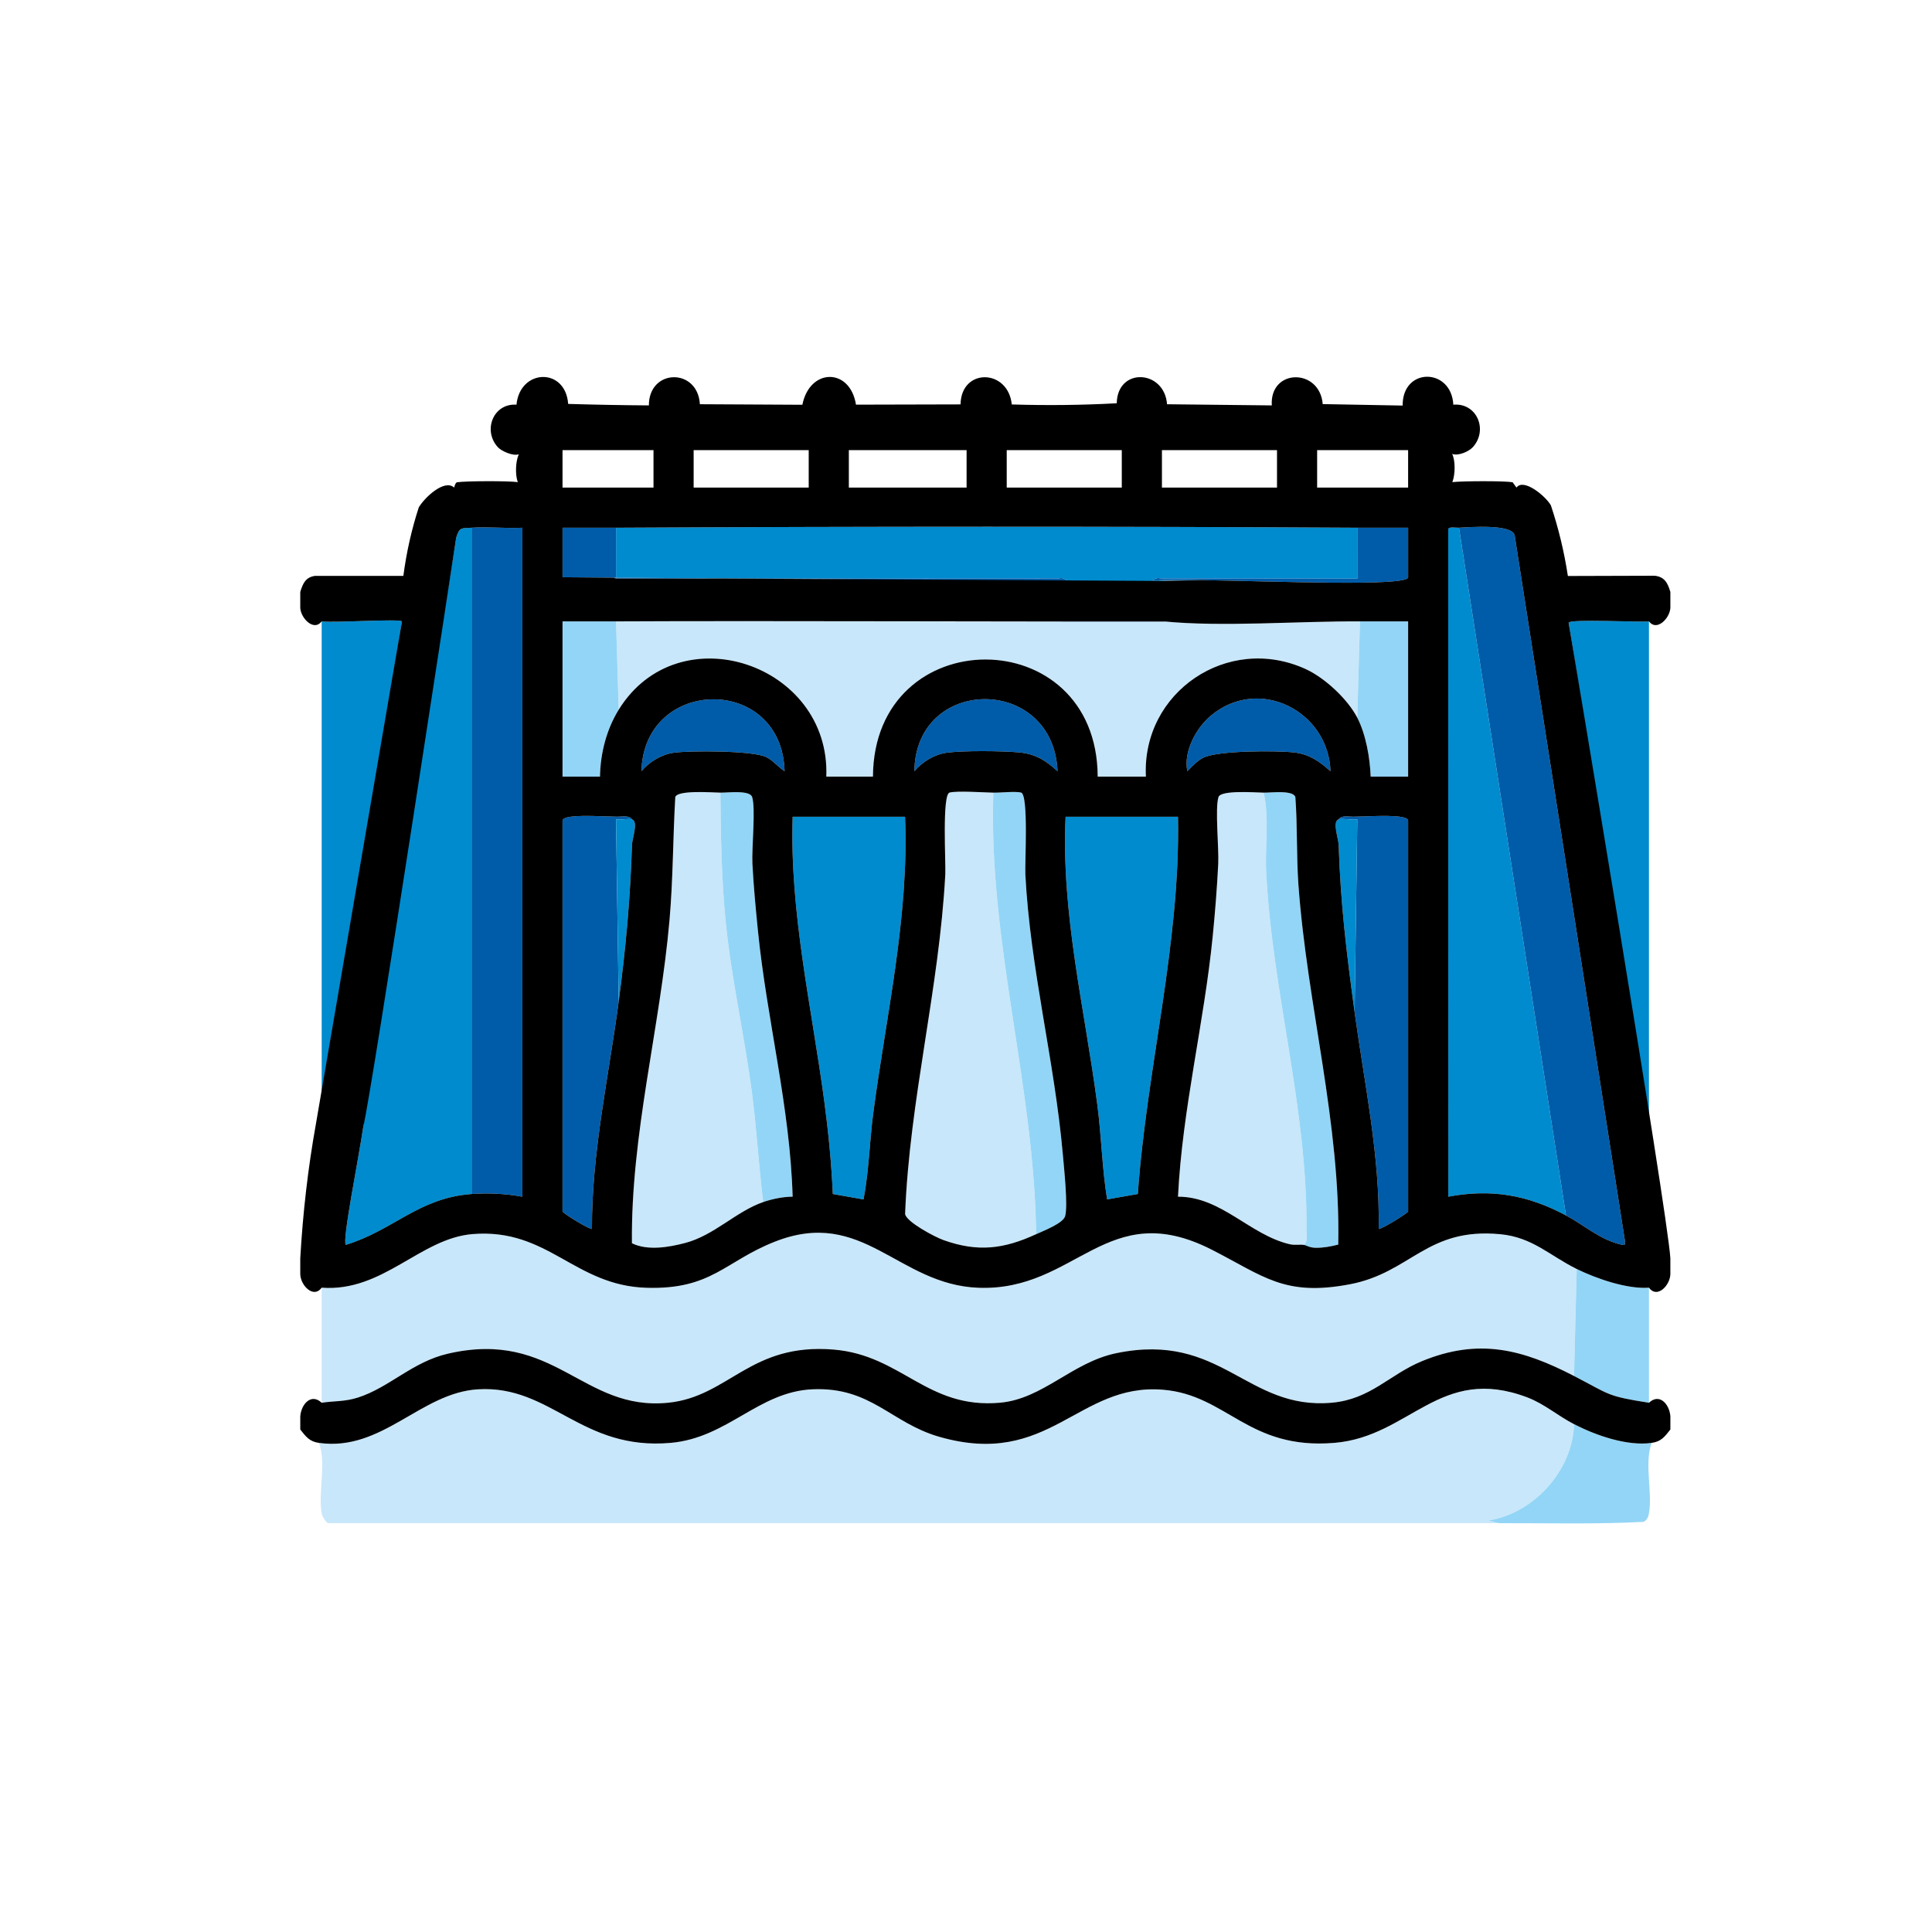
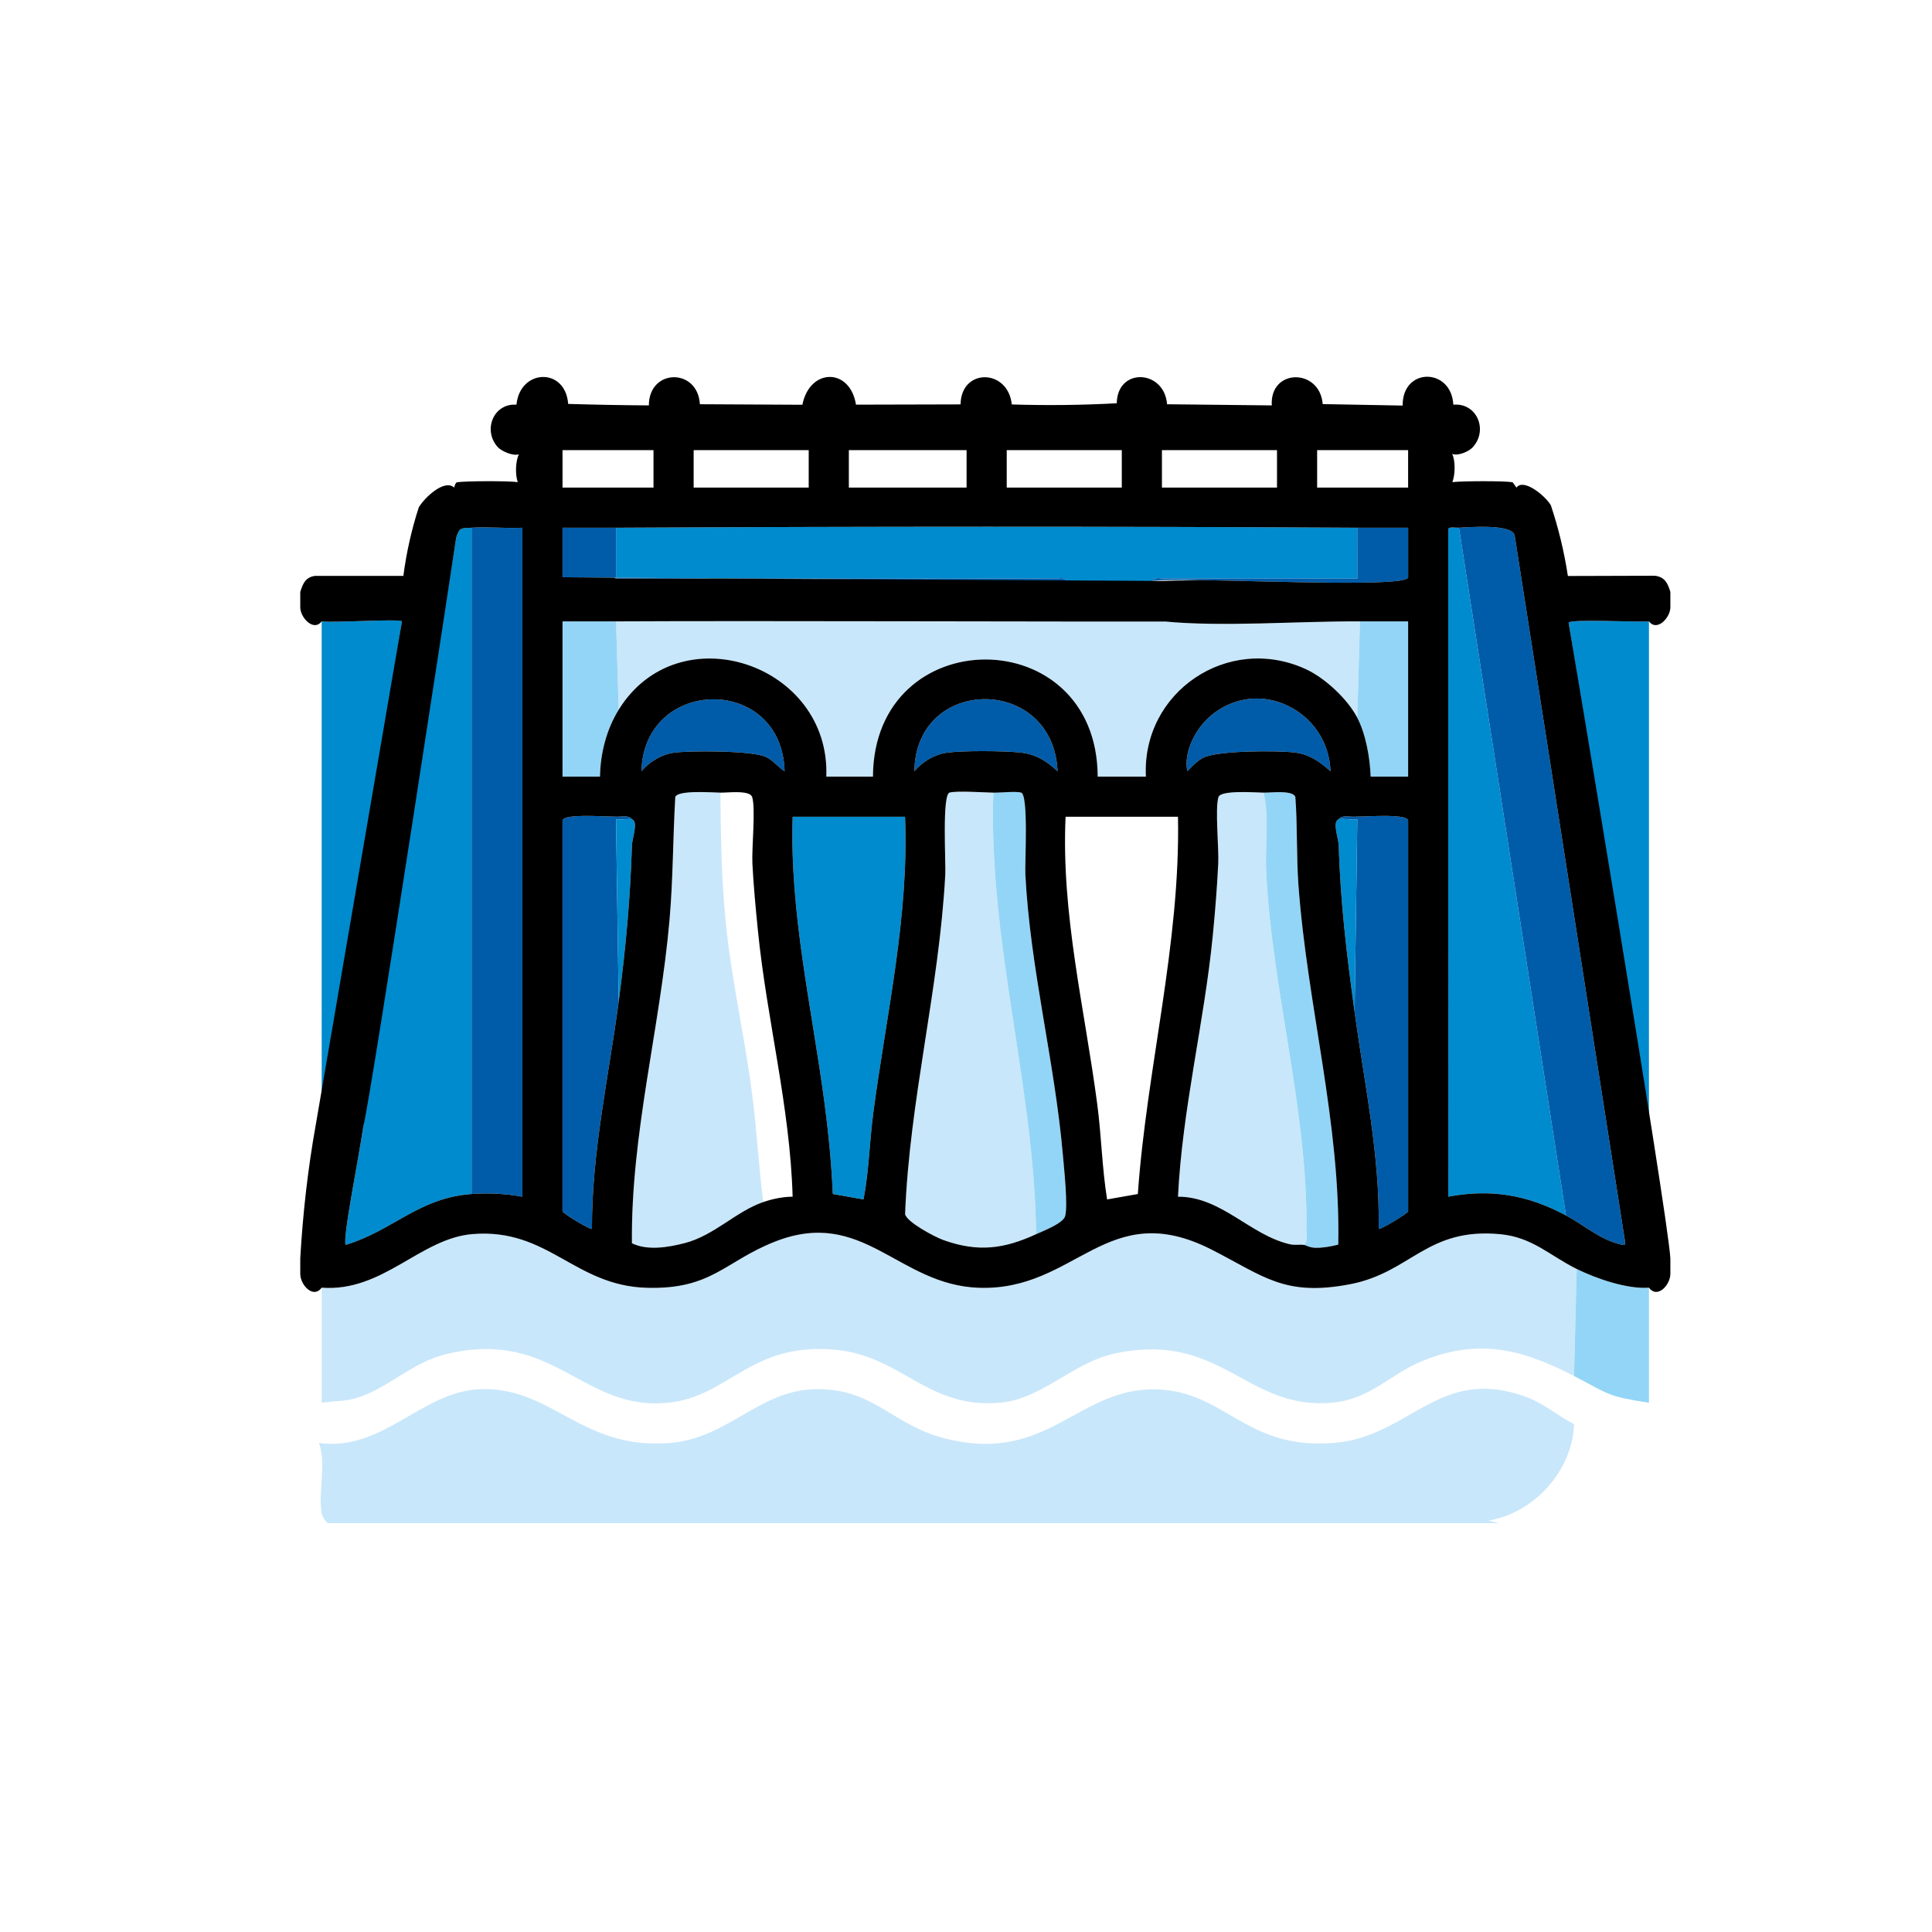
<svg xmlns="http://www.w3.org/2000/svg" id="Capa_1" version="1.1" viewBox="0 0 800 800">
  <path d="M185.458,560.534c44.349-10.246,55.613,23.904,91.226,20.311,25.197-2.542,33.909-24.908,68.568-22.009,28.217,2.36,38.575,24.691,68.824,22.002,17.813-1.584,29.89-16.752,48.179-20.521,43.654-8.997,53.813,23.677,89.22,20.521,16.028-1.428,23.866-11.634,37.16-17.135,23.654-9.788,41.778-4.976,63.137,6.072l1.108-44.322c-11.104-5.466-18.265-13.113-31.599-14.386-30.552-2.917-36.953,15.905-62.335,20.731-27.062,5.146-35.581-3.289-57.126-14.292-43.603-22.266-56.052,17.259-96.641,15.743-33.486-1.251-47.766-33.506-84.362-19.077-20.748,8.18-26.089,19.862-53.032,19.082-29.991-.868-40.719-24.75-72.018-22.246-21.804,1.744-37.133,24.101-62.565,22.201v47.646c5.17-.81,9.461-.376,15.016-2.159,13.067-4.194,22.518-14.761,37.24-18.163Z" fill="#c9e7fa" />
  <path d="M448.998,249.546c-1.715.551-1.018,6.822-11.592,7.799-60.769.16-121.564-.361-182.318-.043l1.108,36.566c24.831-40.171,87.777-18.916,85.958,27.721l19.313-.014c.357-64.587,92.786-64.719,93.066,0h19.956c-1.747-34.97,33.94-59.236,66.137-44.541,7.951,3.629,17.39,12.424,21.394,20.158l1.108-39.89c-25.311-.159-57.045,2.418-81.427-.016-5.214-.52-10.025-1.651-10.542-7.741-5.566,1.076-17.581-1.472-22.161,0Z" fill="#c9e7fa" />
  <path d="M599.673,219.166l.027,276.365c17.897-3.362,32.955-.675,48.748,7.761l-44.322-284.771c-1.266.075-4.258-.588-4.453.645Z" fill="#008bce" />
  <path d="M480.454,239.496l81.572.083-.006-21.059c-102.251-.586-204.68-.536-306.932,0l-.006,20.675,36.495.29c13.115-.009,26.224.009,39.327.059l107.696-.05c1.707-.562,2.817.859,3.75,1.187,4.804,1.694,5.781,3.97,6.648,8.864,4.58-1.472,16.595,1.076,22.161,0-.402-4.732,1.235-7.224,5.54-8.864.951-.362,1.991-1.773,3.754-1.186Z" fill="#008bce" />
  <polygon points="254.189 239.189 255.082 239.58 255.082 239.196 254.189 239.189" fill="#008bce" />
-   <path d="M476.7,240.682c6.824-.202,13.656-.358,20.495-.474-10.655-.164-18.542-.114-20.495.474Z" fill="#008bce" />
  <path d="M411.324,328.219c-4.339-.085-14.701-.833-18.1-.045-3.211.744-1.542,29.026-1.8,33.887-2.51,47.276-14.807,93.328-16.641,140.655.648,3.352,12.369,9.515,15.834,10.757,14.405,5.162,25.184,3.67,38.436-2.424-.786-61.502-19.843-121.08-17.729-182.83Z" fill="#c9e7fa" />
  <path d="M300.524,381.954c-1.78-17.79-2.085-35.882-2.222-53.735-3.624-.066-17.717-1.135-18.682,1.817-.982,16.896-.909,33.955-2.377,50.81-3.901,44.785-16.067,88.756-15.574,133.954,6.446,3.197,15.294,1.66,22.003-.098,12.132-3.18,21.092-13.06,32.359-16.949-1.843-14.856-2.672-29.853-4.591-44.718-3.06-23.709-8.534-47.272-10.916-71.08Z" fill="#c9e7fa" />
  <path d="M604.126,218.521l44.322,284.771c7.644,4.083,14.039,10.042,22.851,12.07,2.072.477,1.379.002,1.55-1.545l-45.688-292.292c-1.357-4.566-18.308-3.282-23.035-3.004Z" fill="#005ca9" />
  <path d="M540.986,509.402c.529-50.247-14.245-98.6-16.686-148.45-.526-10.745,1.385-22.308-1.062-32.733-3.625-.066-17.716-1.135-18.682,1.817-1.511,4.618.207,21.151-.109,27.592-.481,9.792-1.303,20.091-2.268,29.866-3.565,36.132-12.617,71.678-14.398,108.037,17.934-.063,29.775,15.854,46.282,19.684,2.049.475,3.965.043,5.795.266,1.835-1.15,1.108-4.205,1.127-6.078Z" fill="#c9e7fa" />
  <path d="M216.306,495.535V218.521c-6.919.364-14.176-.499-21.053,0v275.906c6.959-.516,14.235-.127,21.053,1.108Z" fill="#005ca9" />
-   <path d="M487.78,338.191h-46.538c-1.884,40.354,7.949,79.649,13.138,119.275,1.705,13.018,1.959,26.248,4.051,39.193l12.722-2.238c3.693-52.284,17.672-103.51,16.628-156.23Z" fill="#008bce" />
  <path d="M374.758,338.191h-46.538c-1.271,39.965,7.911,78.894,13.139,118.165,1.678,12.601,2.937,25.354,3.488,38.063l12.722,2.239c2.271-11.746,2.472-23.94,4.05-35.87,5.387-40.716,14.843-81.18,13.139-122.598Z" fill="#008bce" />
  <path d="M145.39,450.105c6.211,1.049,5.765,6.744,5.581,11.685-.277,7.425-9.589,51.656-7.79,53.686,19.682-5.951,30.071-19.417,52.072-21.049V218.521c-4.048.294-5.013-.426-6.362,4.165l-31.611,198.865c-.99,4.351-5.349,7.055-9.674,6.393-3.724-.569-7.292-5.475-6.686-9.355l25.525-161.28c-1.177-1.174-28.208.685-33.243-.005v207.207c2.265-7.112,1.857-16.149,12.189-14.405Z" fill="#008bce" />
  <path d="M649.543,257.869l33.255,206.641v-207.207c-3.312.454-33.079-1.088-33.255.566Z" fill="#008bce" />
  <path d="M261.736,339.299c-1.151-1.837-4.203-1.104-6.078-1.127-5.657-.07-13.602-.66-18.909-.037-1.117.131-3.822.505-3.822,1.719v161.776c0,.708,11.64,7.819,12.183,7.197-.085-31.823,6.945-62.883,11.086-94.179l-1.114-75.354c1.864.341,5.169-.491,6.655.006Z" fill="#005ca9" />
  <path d="M579.251,338.135c-5.308-.623-13.252-.033-18.909.037-1.875.023-4.927-.71-6.078,1.127,1.701-.573,5.63.396,7.762-.006l-1.114,79.786c4.076,29.786,10.509,59.401,9.978,89.747.542.622,12.183-6.489,12.183-7.197v-161.776c0-1.213-2.705-1.587-3.822-1.719Z" fill="#005ca9" />
  <path d="M536.38,330.035c-.972-2.976-10.008-1.76-13.142-1.817,2.448,10.426.536,21.989,1.062,32.733,2.441,49.85,17.215,98.203,16.686,148.45-.02,1.873.708,4.928-1.127,6.078,1.017.123,2.29,1.161,4.923,1.205,3.232.054,6.278-.557,9.361-1.322,1.025-50.31-12.865-99.027-16.488-148.928-.855-11.776-.376-24.518-1.274-36.4Z" fill="#93d5f6" />
  <path d="M424.575,362.06c-.248-4.837,1.403-33.144-1.799-33.887-2.538-.589-8.26.108-11.452.045-2.114,61.75,16.943,121.327,17.729,182.83,2.915-1.341,11.084-4.451,11.976-7.416,1.249-4.153-.43-19.856-.901-25.266-3.393-38.949-13.542-77.089-15.552-116.306Z" fill="#93d5f6" />
-   <path d="M311.553,357.628c-.33-6.468,1.41-22.944-.109-27.592-.973-2.976-10.008-1.76-13.142-1.817.137,17.853.442,35.945,2.222,53.735,2.382,23.808,7.856,47.371,10.916,71.08,1.919,14.865,2.748,29.862,4.591,44.718,3.726-1.286,8.201-2.211,12.178-2.227-1.054-37.166-10.696-73.388-14.384-110.251-.907-9.062-1.809-18.577-2.272-27.646Z" fill="#93d5f6" />
  <path d="M652.881,525.453l-1.108,44.322c14.976,7.746,13.318,8.307,31.026,11.081v-47.646c-9.033.674-21.817-3.769-29.918-7.756Z" fill="#93d5f6" />
  <path d="M232.927,257.303v64.267h15.513c.165-9.64,2.68-19.488,7.756-27.701l-1.108-36.566c-7.372.039-14.789-.028-22.161,0Z" fill="#93d5f6" />
  <path d="M567.56,321.57h15.513v-64.267c-6.633-.03-13.312.042-19.945,0l-1.108,39.89c3.56,6.876,5.259,16.643,5.54,24.377Z" fill="#93d5f6" />
  <path d="M421.895,311.553c6.783.606,11.185,3.346,16.011,7.801-1.692-39.934-58.831-39.661-59.275-.005,3.244-3.867,8.336-6.965,13.399-7.654,6.836-.931,22.789-.774,29.866-.141Z" fill="#005ca9" />
  <path d="M317.023,313.376c3.093,1.366,5.075,4.241,7.861,5.978-1.08-40.134-58.267-39.292-59.275-.005,3.244-3.867,8.336-6.965,13.399-7.654,6.936-.944,32.231-.873,38.015,1.681Z" fill="#005ca9" />
  <path d="M498.257,313.764c6.047-3.022,30.284-3.007,37.727-2.17,6.156.692,10.528,3.797,14.944,7.76-.822-24.853-29.409-39.531-49.267-23.239-6.342,5.203-11.691,15.014-10.008,23.234,1.979-1.96,4.086-4.326,6.604-5.584Z" fill="#005ca9" />
  <path d="M255.088,218.521c-7.37.039-14.791-.028-22.161,0v20.499l21.263.169.893.007.006-20.675Z" fill="#005ca9" />
  <path d="M438.6,239.495l-107.696.05-30.114.014,141.559,1.123c-.933-.329-2.043-1.75-3.75-1.187Z" fill="#005ca9" />
  <polygon points="255.082 239.196 255.082 239.58 300.791 239.559 291.577 239.485 255.082 239.196" fill="#005ca9" />
  <path d="M562.02,218.521l.006,21.059-81.572-.083c-1.764-.587-2.803.823-3.754,1.186,1.953-.588,9.84-.638,20.495-.474,31.111.477,85.879,2.774,85.879-1.188v-20.499c-7.001-.029-14.052.04-21.053,0Z" fill="#005ca9" />
  <path d="M554.264,339.299c-2.671.899-.033,7.979.046,10.48.773,24.502,3.301,45.166,6.603,69.3l1.114-79.786c-2.132.402-6.062-.567-7.762.006Z" fill="#008bce" />
  <path d="M261.736,339.299c-1.486-.497-4.791.336-6.655-.006l1.114,75.354c2.954-22.319,4.787-42.329,5.495-64.867.078-2.497,2.717-9.588.046-10.48Z" fill="#008bce" />
  <path d="M651.773,589.72c-6.595-3.386-12.309-8.428-19.373-11.098-36.23-13.698-48.461,16.213-79.815,18.838-35.822,2.998-44.37-19.819-71.04-21.999-35.269-2.883-46.963,32.627-92.626,19.49-20.037-5.765-28.233-20.71-52.437-19.673-22.396.959-35.169,20.087-58.696,22.182-37.232,3.315-49.468-23.965-79.807-22.179-23.803,1.401-39.679,25.878-65.885,22.196,3.176,8.701-.516,20.696,1.137,29.335.233,1.216,1.913,3.907,2.741,3.907h474.249c3.229,0,7.345.009,10.527,0l-4.427-1.097c18.754-2.972,34.915-20.707,35.452-39.901Z" fill="#c9e7fa" />
-   <path d="M651.773,589.72c-.537,19.194-16.698,36.93-35.452,39.901l4.427,1.097c19.922-.056,39.93.5,59.84-.549,1.354-.76,1.902-1.878,2.18-3.361,1.626-8.696-2.015-20.596,1.139-29.332-10.253,1.442-23.193-3.166-32.134-7.756Z" fill="#93d5f6" />
  <path d="M291.577,239.485l9.213.073,30.114-.014c-13.103-.05-26.212-.068-39.327-.059Z" />
  <path d="M682.798,257.303c3.173,4.249,8.562-1.133,8.865-5.54v-6.648c-1.073-3.623-2.353-6.299-6.532-6.714l-35.904.106c-1.521-10.002-3.87-19.758-7.046-29.268-2.218-3.885-11.344-11.381-14.232-7.339l-1.613-2.216c-3.394-.589-20.458-.538-24.942-.051,1.24-3.238,1.278-8.904-.082-11.674,2.536.947,6.914-.995,8.543-2.788,6.46-7.112,1.679-18.478-8.056-17.595-.829-15.422-21.159-15.565-20.988.356l-33.102-.606c-1.21-14.986-22.006-14.818-21.085.542-14.433-.143-28.889-.302-43.369-.478-1.091-14.363-20.581-15.416-20.83-.407-14.442.785-28.931.948-43.467.489-1.511-14.861-21.007-15.181-21.206-.021l-43.308.107c-2.441-15.383-19.165-15.236-22.196.045l-42.439-.223c-.86-15.127-21.126-14.857-21.124.484-11.132-.075-22.271-.279-33.416-.612-1.116-15.27-19.991-14.574-21.403.318-9.562-.666-14.063,10.618-7.721,17.599,1.474,1.623,6.223,3.779,8.688,2.948-1.352,2.884-1.557,8.397-.432,11.521-4.105-.562-21.423-.477-25.061.043-.703.1-1.054,1.353-1.29,2.216-3.957-3.68-12.234,4.096-14.635,8.19-2.973,9.119-5.103,18.578-6.39,28.379l-36.582-.008c-3.959.553-5.047,3.23-6.106,6.653v6.648c.303,4.407,5.692,9.789,8.865,5.54,5.036.69,32.066-1.169,33.243.005l-35.639,208.174c-3.299,18.331-5.406,36.976-6.469,55.538v6.648c.177,4.731,5.537,10.157,8.865,5.54,25.433,1.9,40.761-20.457,62.565-22.201,31.299-2.504,42.027,21.378,72.018,22.246,26.943.78,32.285-10.901,53.032-19.082,36.595-14.429,50.876,17.826,84.362,19.077,40.589,1.516,53.039-38.009,96.641-15.743,21.546,11.003,30.064,19.437,57.126,14.292,25.383-4.826,31.784-23.648,62.335-20.731,13.334,1.273,20.495,8.919,31.599,14.386,8.1,3.988,20.884,8.43,29.918,7.756,3.328,4.617,8.687-.809,8.865-5.54v-6.648c-1.058-18.687-42.12-263.152-42.12-263.152.176-1.654,29.943-.112,33.255-.566ZM216.306,495.535c-6.818-1.235-14.095-1.624-21.053-1.108-22.001,1.631-32.39,15.097-52.072,21.049-1.565-1.766,5.277-35.462,7.266-49.088,3.249-12.391,38.444-243.701,38.444-243.701,1.348-4.591,2.314-3.872,6.362-4.165,6.877-.499,14.134.364,21.053,0v277.014ZM481.132,186.387h47.646v15.513h-47.646v-15.513ZM416.864,186.387h47.646v15.513h-47.646v-15.513ZM351.489,186.387h48.755v15.513h-48.755v-15.513ZM287.222,186.387h47.646v15.513h-47.646v-15.513ZM232.927,186.387h37.674v15.513h-37.674v-15.513ZM245.11,508.826c-.543.622-12.183-6.489-12.183-7.197v-161.776c0-1.213,2.705-1.587,3.822-1.719,5.308-.623,13.252-.033,18.909.037,1.875.023,4.927-.71,6.078,1.127,2.671.893.033,7.983-.046,10.48-.707,22.539-2.541,42.548-5.495,64.867-4.142,31.297-11.171,62.356-11.086,94.179ZM316.031,497.751c-11.267,3.889-20.227,13.769-32.359,16.949-6.708,1.759-15.557,3.295-22.003.098-.493-45.198,11.672-89.169,15.574-133.954,1.468-16.855,1.395-33.914,2.377-50.81.965-2.952,15.058-1.883,18.682-1.817,3.134.057,12.169-1.159,13.142,1.817,1.519,4.648-.221,21.124.109,27.592.463,9.069,1.365,18.584,2.272,27.646,3.688,36.862,13.33,73.085,14.384,110.251-3.977.016-8.452.941-12.178,2.227ZM265.609,319.349c1.009-39.287,58.195-40.129,59.275.005-2.786-1.737-4.768-4.612-7.861-5.978-5.785-2.555-31.08-2.626-38.015-1.681-5.062.689-10.155,3.787-13.399,7.654ZM357.569,496.659l-12.722-2.239c-.551-12.709-1.81-25.462-3.488-38.063-5.229-39.271-14.41-78.201-13.139-118.165h46.538c1.704,41.418-7.753,81.881-13.139,122.598-1.578,11.931-1.779,24.125-4.05,35.87ZM441.029,503.632c-.892,2.965-9.06,6.075-11.976,7.416-13.251,6.094-24.03,7.586-38.436,2.424-3.465-1.242-15.187-7.404-15.834-10.757,1.834-47.328,14.132-93.379,16.641-140.655.258-4.861-1.411-33.143,1.8-33.887,3.399-.788,13.76-.039,18.1.045,3.192.062,8.914-.634,11.452-.045,3.202.743,1.551,29.049,1.799,33.887,2.011,39.217,12.16,77.357,15.552,116.306.471,5.409,2.15,21.113.901,25.266ZM378.631,319.349c.445-39.655,57.584-39.928,59.275.005-4.826-4.455-9.227-7.195-16.011-7.801-7.076-.633-23.029-.789-29.866.141-5.062.689-10.155,3.787-13.399,7.654ZM471.153,494.421l-12.722,2.238c-2.092-12.945-2.346-26.175-4.051-39.193-5.189-39.625-15.022-78.92-13.138-119.275h46.538c1.044,52.72-12.934,103.946-16.628,156.23ZM554.142,515.363c-3.082.765-6.128,1.377-9.361,1.322-2.633-.044-3.906-1.082-4.923-1.205-1.83-.222-3.746.21-5.795-.266-16.508-3.829-28.349-19.747-46.282-19.684,1.781-36.359,10.833-71.905,14.398-108.037.964-9.775,1.786-20.075,2.268-29.866.316-6.441-1.402-22.975.109-27.592.966-2.952,15.058-1.883,18.682-1.817,3.134.057,12.17-1.159,13.142,1.817.898,11.882.419,24.624,1.274,36.4,3.623,49.901,17.514,98.618,16.488,148.928ZM501.661,296.115c19.858-16.293,48.445-1.614,49.267,23.239-4.416-3.962-8.788-7.067-14.944-7.76-7.443-.837-31.68-.852-37.727,2.17-2.519,1.258-4.625,3.624-6.604,5.584-1.683-8.219,3.666-18.03,10.008-23.234ZM583.073,501.63c0,.708-11.641,7.819-12.183,7.197.531-30.346-5.903-59.961-9.978-89.747-3.302-24.133-5.83-44.797-6.603-69.3-.079-2.501-2.716-9.581-.046-10.48,1.151-1.837,4.203-1.104,6.078-1.127,5.657-.07,13.602-.66,18.909-.037,1.117.131,3.822.505,3.822,1.719v161.776ZM583.073,239.02c0,3.962-54.767,1.666-85.879,1.188-6.839.116-13.671.272-20.495.474-4.305,1.64-5.942,4.133-5.54,8.864.518,6.089,5.328,7.22,10.542,7.741,24.381,2.433,56.116-.144,81.427.016,6.633.042,13.312-.03,19.945,0v64.267h-15.513c-.281-7.734-1.98-17.501-5.54-24.377-4.005-7.734-13.443-16.529-21.394-20.158-32.197-14.695-67.884,9.571-66.137,44.54h-19.956c-.28-64.718-92.709-64.587-93.066,0l-19.313.014c1.819-46.637-61.127-67.892-85.958-27.721-5.077,8.213-7.591,18.062-7.756,27.701h-15.513v-64.267c7.372-.028,14.789.039,22.161,0,60.754-.318,181.549.203,242.318.043,10.574-.977-.123-7.248,1.592-7.799-.867-4.894,8.155-7.17,3.352-8.864l-201.559-1.123-45.708.021-.893-.391-21.263-.169v-20.499c7.37-.028,14.791.039,22.161,0,102.252-.536,204.681-.586,306.932,0,7.001.04,14.052-.029,21.053,0v20.499ZM583.073,201.9h-37.674v-15.513h37.674v15.513ZM672.85,513.816c-.171,1.547.521,2.022-1.55,1.545-8.812-2.028-15.207-7.987-22.851-12.07-15.793-8.436-30.852-11.123-48.748-7.761l-.027-276.365c.195-1.233,3.187-.57,4.453-.645,4.727-.278,21.679-1.563,23.035,3.004l45.688,292.292Z" />
-   <path d="M588.636,563.703c-13.294,5.501-21.132,15.707-37.16,17.135-35.406,3.155-45.565-29.518-89.22-20.521-18.289,3.77-30.366,18.937-48.179,20.521-30.249,2.689-40.607-19.641-68.824-22.002-34.659-2.899-43.371,19.467-68.568,22.009-35.612,3.593-46.877-30.557-91.226-20.311-14.722,3.401-24.173,13.969-37.24,18.163-5.556,1.783-9.846,1.349-15.016,2.159-4.317-4.074-8.419.483-8.865,5.54v5.54c2.324,2.941,3.759,4.979,7.756,5.54,26.206,3.682,42.082-20.795,65.885-22.196,30.339-1.786,42.575,25.494,79.807,22.179,23.528-2.095,36.301-21.222,58.696-22.182,24.203-1.037,32.399,13.909,52.437,19.673,45.663,13.137,57.357-22.374,92.626-19.49,26.669,2.18,35.218,24.998,71.04,21.999,31.354-2.625,43.585-32.536,79.815-18.838,7.064,2.671,12.778,7.712,19.373,11.098,8.941,4.59,21.881,9.198,32.134,7.756,3.997-.562,5.432-2.599,7.756-5.54v-5.54c-.445-5.058-4.548-9.614-8.865-5.54-17.708-2.773-16.05-3.334-31.026-11.081-21.359-11.048-39.483-15.86-63.137-6.072Z" />
</svg>